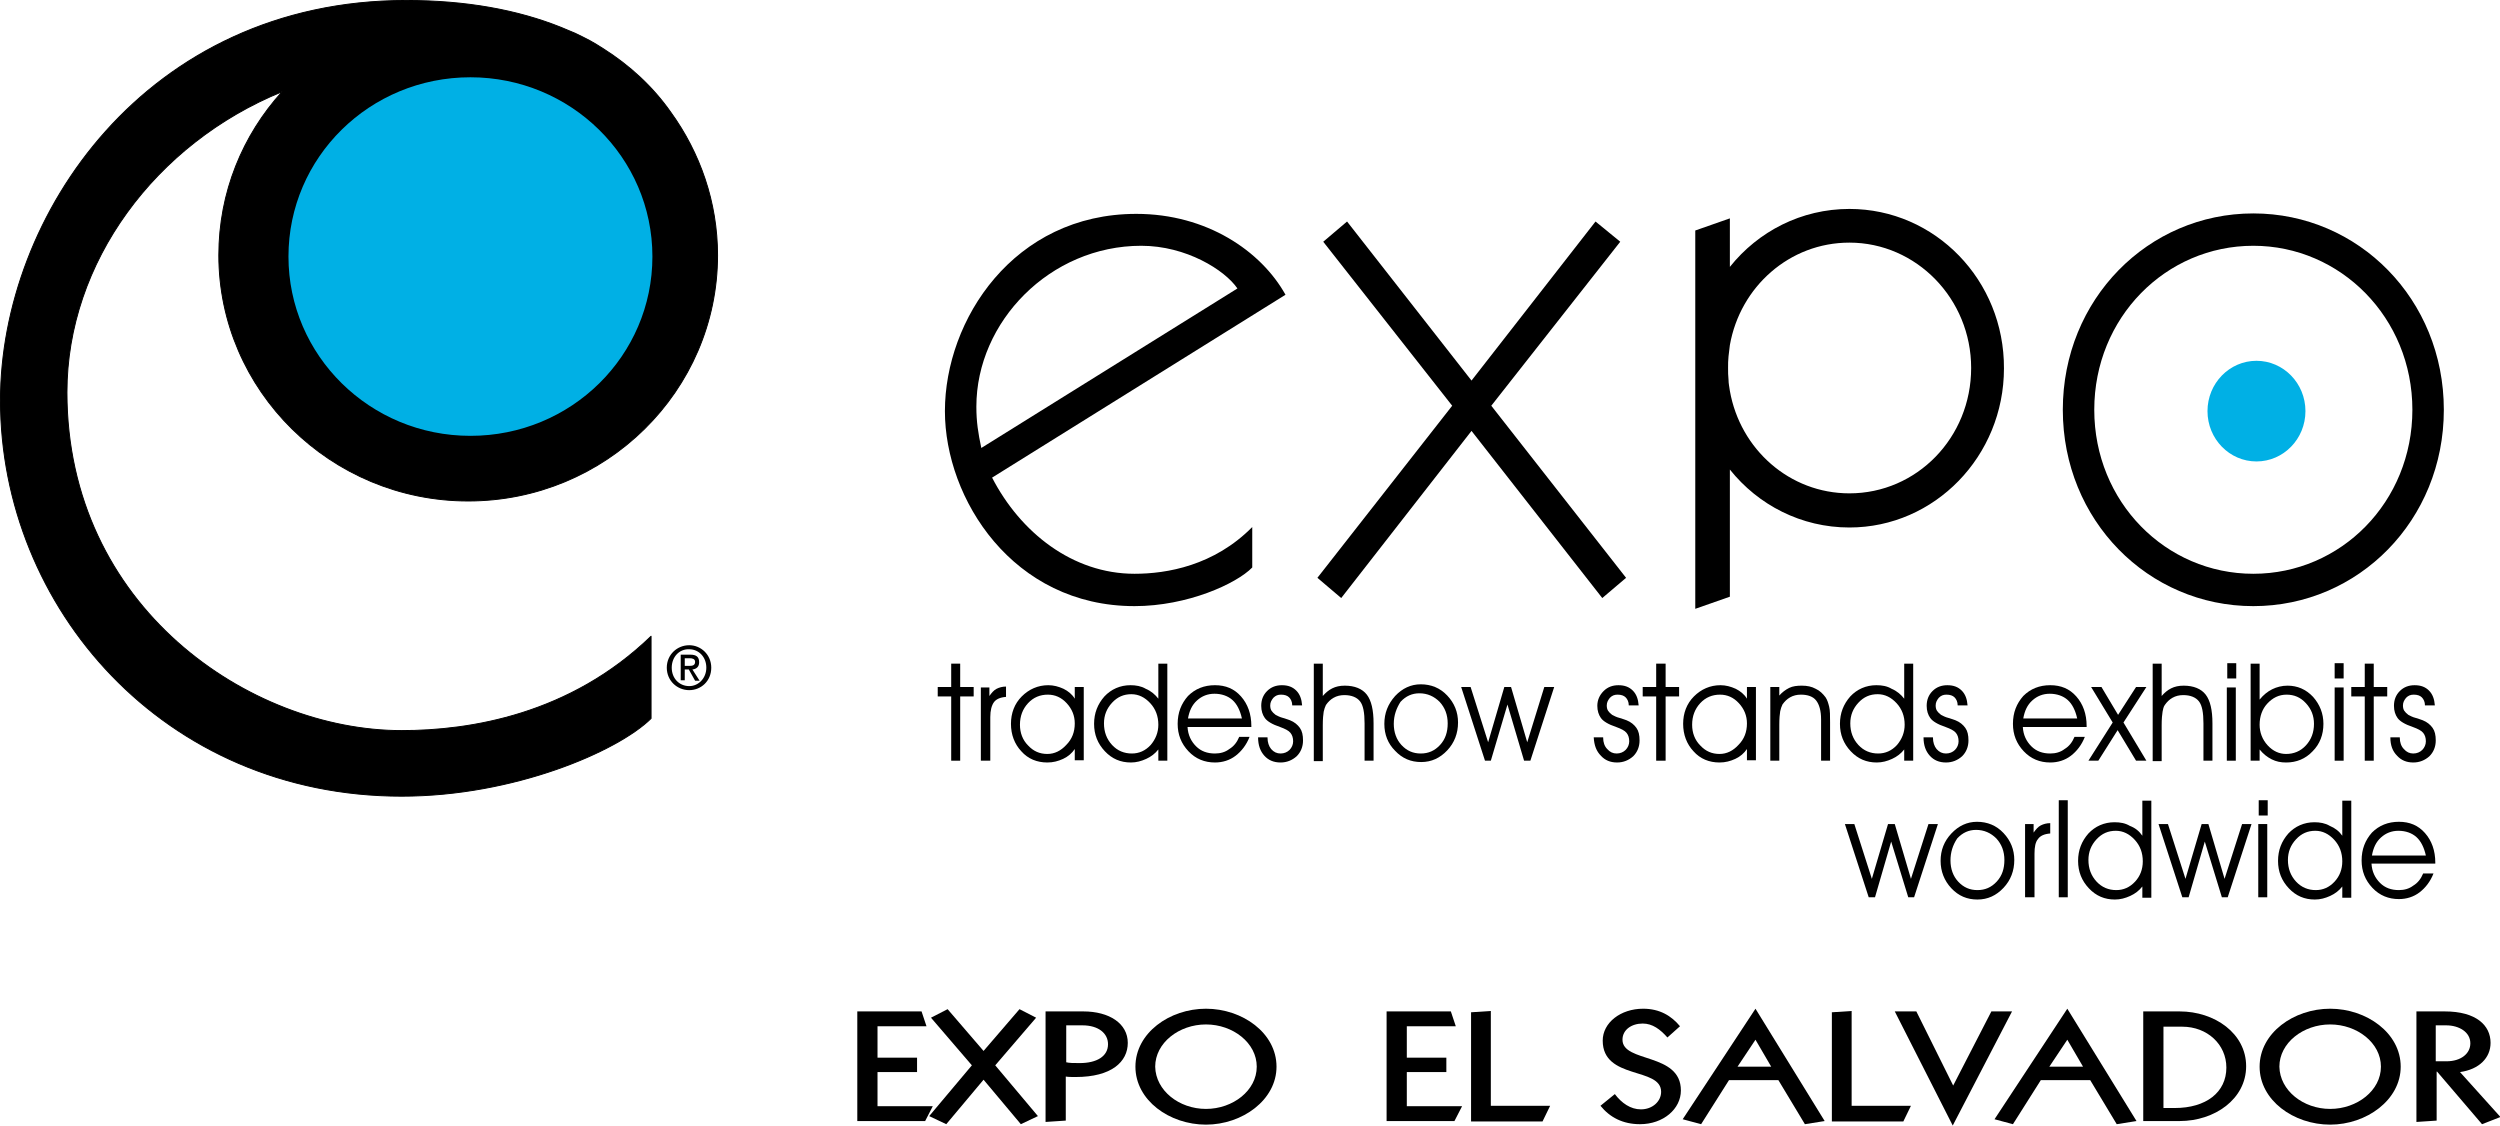
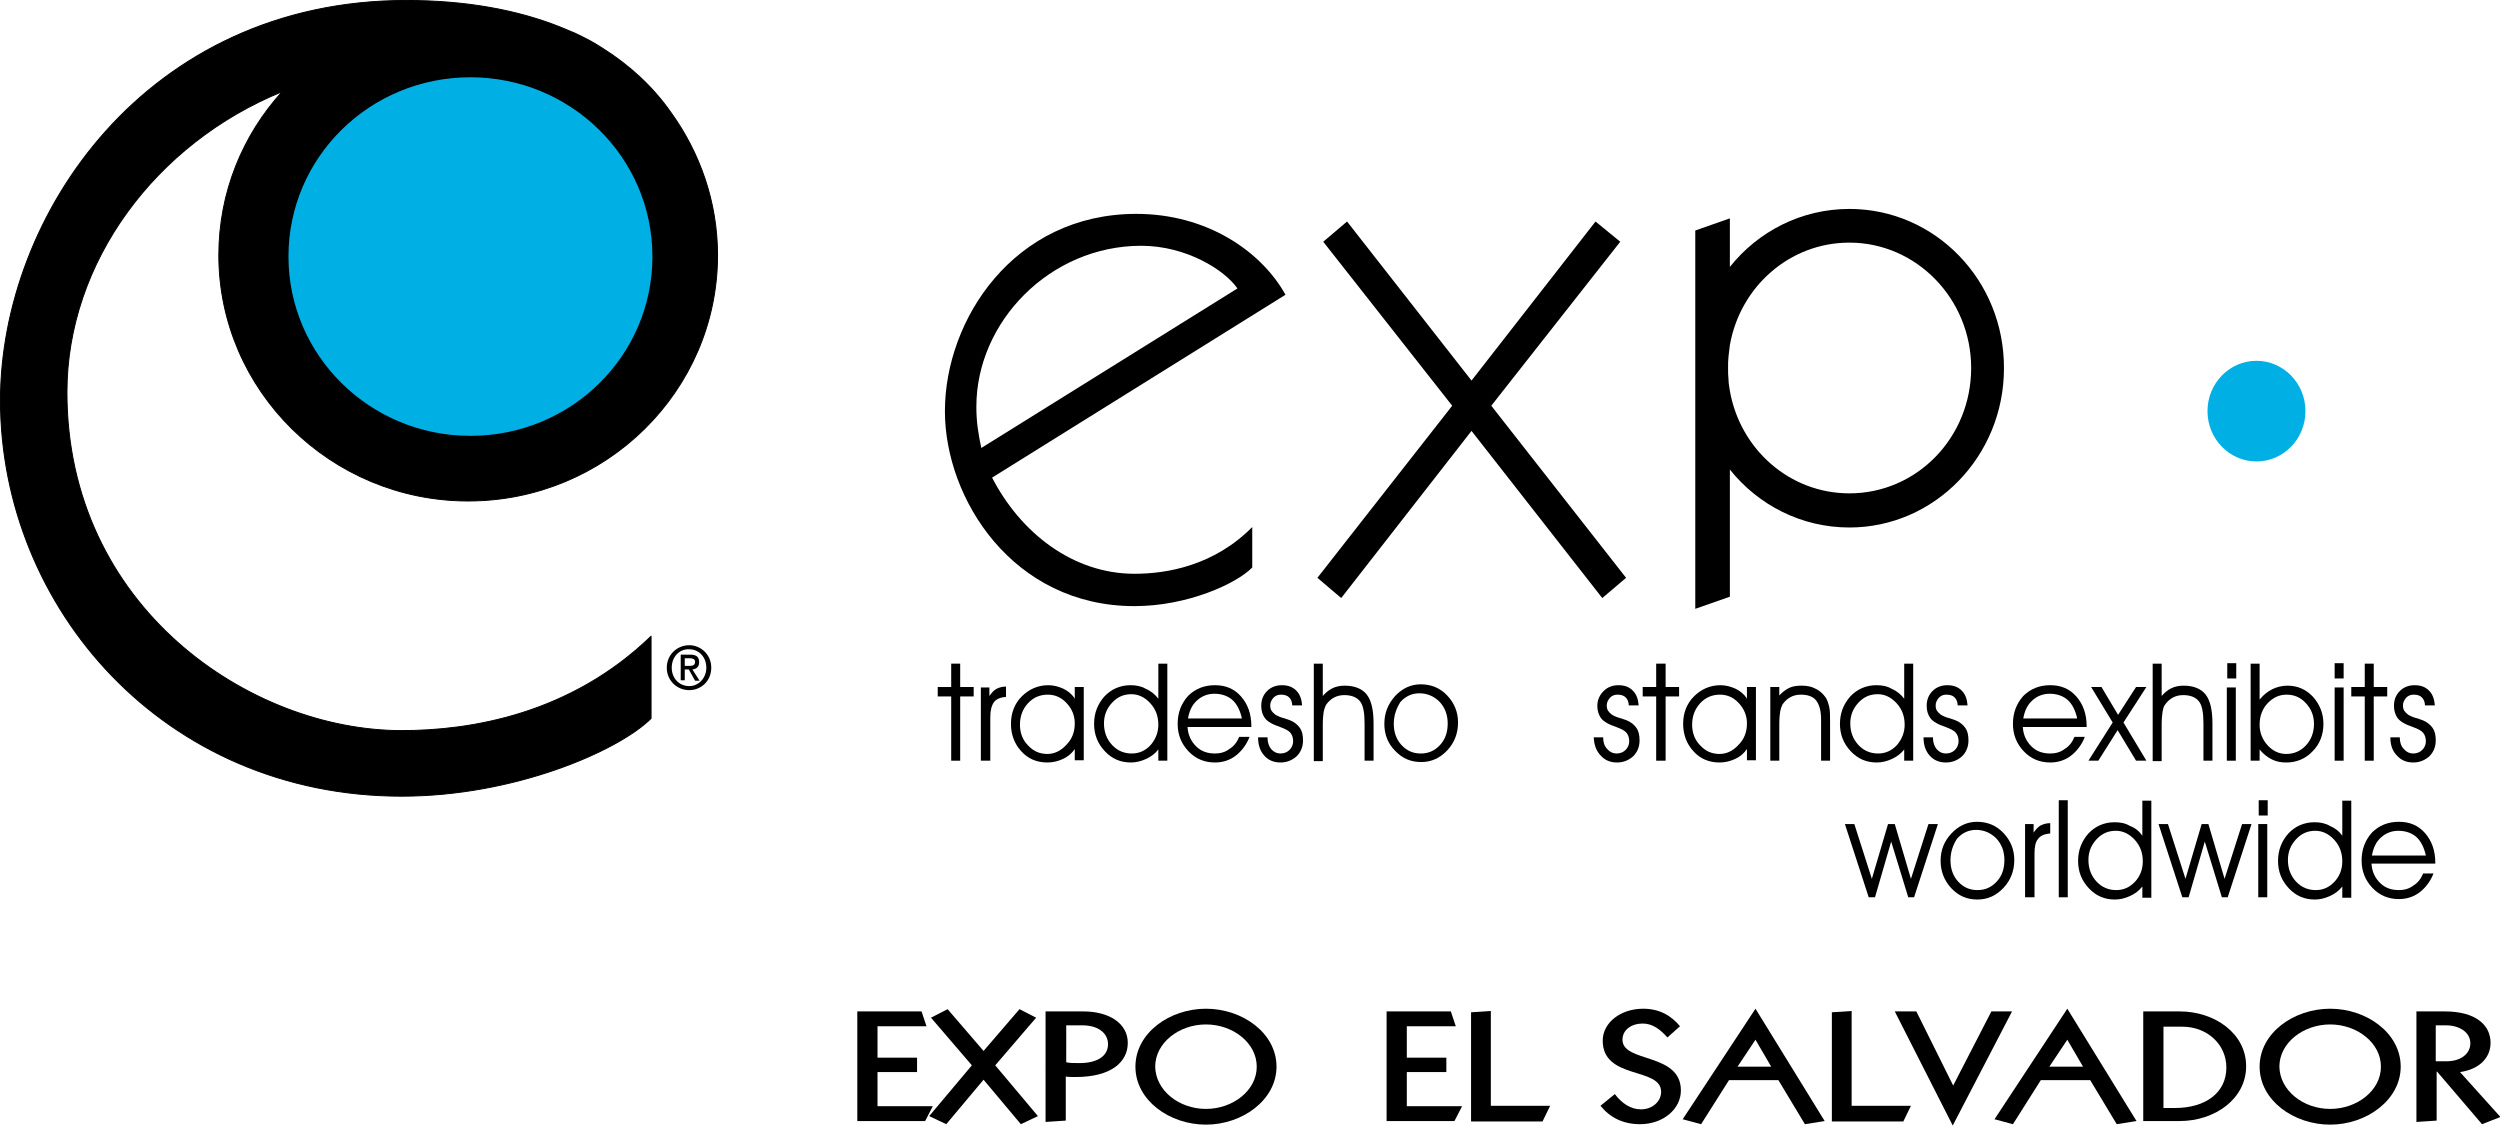
<svg xmlns="http://www.w3.org/2000/svg" version="1.1" id="Layer_1" x="0px" y="0px" viewBox="0 0 556.4 250.5" style="enable-background:new 0 0 556.4 250.5;" xml:space="preserve">
  <style type="text/css">
	.st0{fill:#00B0E5;}
	.st1{stroke:#000000;stroke-width:0.216;stroke-linecap:round;stroke-linejoin:round;}
	.st2{fill-rule:evenodd;clip-rule:evenodd;}
</style>
  <g>
    <path d="M220.8,106.3c6.3,12.2,17.9,21.4,31.7,21.4c7.2,0,17.7-1.8,26.2-10.4v9c-3.5,3.6-14.4,8.6-26.2,8.6   c-27.1,0-42.2-23.9-42.2-43.4c0-20.3,15.3-43.9,42.6-43.9c15.7,0,27.8,8.3,33.2,18L220.8,106.3L220.8,106.3z M275.4,64.2   c-2.8-4.1-11.4-9.5-21.4-9.5c-20.3,0-36.7,16.9-36.7,35.8c0,3.4,0.4,5.9,1.1,9.2L275.4,64.2L275.4,64.2z" />
    <polygon points="323.2,90.3 294.5,53.8 299.8,49.3 327.5,84.7 355.1,49.3 360.6,53.8 331.9,90.3 361.9,128.6 356.6,133.1    327.5,95.9 298.5,133.1 293.2,128.6 323.2,90.3  " />
-     <path d="M501.5,47.5c23.4,0,42.4,19.1,42.4,43.7s-19,43.7-42.4,43.7c-23.4,0-42.4-19.1-42.4-43.7S478.1,47.5,501.5,47.5L501.5,47.5   z M501.5,127.7c19.5,0,35.4-16,35.4-36.5c0-20.5-16-36.5-35.4-36.5c-19.5,0-35.4,16-35.4,36.5C466.1,111.7,482,127.7,501.5,127.7   L501.5,127.7z" />
    <path d="M411.6,46.5c-10.7,0-20.3,5-26.6,12.9V48.6l-7.7,2.7v84.2l7.7-2.7v-28.3c6.3,7.9,15.9,12.9,26.6,12.9   c19,0,34.4-15.9,34.4-35.4C446.1,62.4,430.7,46.5,411.6,46.5L411.6,46.5z M411.6,109.8c-13.3,0-24.3-9.8-26.6-22.8l0,0   c-0.1-0.8-0.3-1.6-0.3-2.5c-0.1-0.9-0.1-1.7-0.1-2.6c0-0.9,0-1.7,0.1-2.6c0.1-0.8,0.2-1.7,0.3-2.5c2.3-13,13.3-22.8,26.6-22.8   c14.9,0,27.1,12.5,27.1,27.9C438.7,97.4,426.6,109.8,411.6,109.8L411.6,109.8z" />
    <path class="st0" d="M513.1,91.5c0,6.2-4.9,11.2-10.9,11.2c-6,0-10.9-5-10.9-11.2c0-6.2,4.9-11.2,10.9-11.2   C508.2,80.3,513.1,85.3,513.1,91.5L513.1,91.5z" />
    <path class="st1" d="M14.9,87.3c0,47.8,40.7,75.3,74.5,75.3c15.3,0,37.5-3.6,55.5-21v18.3c-7.4,7.3-30.5,17.3-55.5,17.3   c-53,0-89.3-42.1-89.3-88.1c0-41.1,32.4-89,90.3-89c13.3,0,24.8,2.1,34.5,6l1.9,0.8l1.2,0.5c1.1,0.5,2.2,1.1,3.2,1.6l1.4,0.8l1.6,1   c6,3.8,11.1,8.5,15.1,14.2c6.5,9,10.4,20,10.4,31.8c0,30.2-24.9,54.7-55.5,54.7c-30.6,0-55.5-24.6-55.5-54.7   c0-14,5.3-26.7,14.1-36.4C34.6,31.9,14.9,58.4,14.9,87.3L14.9,87.3z" />
    <path class="st0" d="M145.2,57.1c0,22.1-18.1,39.9-40.5,39.9c-22.4,0-40.5-17.9-40.5-39.9c0-22.1,18.1-39.9,40.5-39.9   C127,17.2,145.2,35,145.2,57.1L145.2,57.1z" />
    <path d="M148.4,148.6c0-2.9,2.3-5,5-5c2.6,0,4.9,2.1,4.9,5c0,3-2.3,5-4.9,5C150.7,153.6,148.4,151.5,148.4,148.6L148.4,148.6z    M149.5,148.6c0,2.4,1.7,4.1,3.9,4.1c2.1,0,3.8-1.8,3.8-4.1c0-2.4-1.7-4.1-3.8-4.1C151.2,144.4,149.5,146.2,149.5,148.6   L149.5,148.6z M152.4,151.4h-0.9v-5.7h2.1c1.4,0,2,0.5,2,1.7c0,1-0.6,1.5-1.5,1.6l1.6,2.5h-1l-1.4-2.5h-0.9V151.4L152.4,151.4z    M153.4,148.2c0.7,0,1.3-0.1,1.3-0.9c0-0.7-0.7-0.8-1.2-0.8h-1.1v1.7H153.4L153.4,148.2z" />
    <polygon class="st2" points="425.3,195.6 429.2,183.4 431.3,183.4 426,199.7 424.7,199.7 420.9,187.3 417.3,199.7 415.9,199.7    410.6,183.4 412.7,183.4 416.6,195.6 420.2,183.4 421.7,183.4 425.3,195.6  " />
    <path class="st2" d="M434.1,191.5c0,1.9,0.6,3.5,1.7,4.7c1.2,1.3,2.6,1.9,4.3,1.9c1.7,0,3.1-0.6,4.3-1.9c1.2-1.3,1.7-2.9,1.7-4.8   c0-1.9-0.6-3.5-1.8-4.8c-1.2-1.2-2.7-1.9-4.5-1.9c-1.6,0-3,0.6-4.2,1.9C434.6,188.1,434.1,189.7,434.1,191.5L434.1,191.5z    M431.9,191.6c0-2.4,0.8-4.4,2.4-6.1c1.6-1.7,3.5-2.6,5.7-2.6c2.3,0,4.3,0.8,5.9,2.5c1.6,1.7,2.4,3.7,2.4,6c0,2.4-0.8,4.5-2.4,6.2   c-1.6,1.7-3.5,2.6-5.8,2.6c-2.3,0-4.2-0.8-5.8-2.5C432.7,196,431.9,193.9,431.9,191.6L431.9,191.6z" />
    <path class="st2" d="M452.8,199.7h-2.1v-16.3h1.9v1.9c0.5-0.7,1-1.3,1.6-1.6c0.6-0.3,1.3-0.5,2.1-0.5l0,2.3   c-1.3,0.1-2.2,0.5-2.7,1.2c-0.6,0.7-0.8,1.8-0.8,3.3V199.7L452.8,199.7z" />
    <polygon class="st2" points="458.2,199.7 458.2,178.1 460.2,178.1 460.2,199.7 458.2,199.7  " />
    <path class="st2" d="M476.9,191.7c0-1.9-0.6-3.5-1.8-4.8c-1.2-1.3-2.6-2-4.2-2c-1.7,0-3.1,0.6-4.3,1.9c-1.2,1.3-1.8,2.8-1.8,4.6   c0,1.9,0.6,3.5,1.8,4.8c1.2,1.3,2.7,1.9,4.4,1.9c1.6,0,3-0.6,4.2-1.9C476.3,195,476.9,193.5,476.9,191.7L476.9,191.7z M476.8,186   v-3.6v-4.2h2v21.6h-2v-2.5c-0.7,0.9-1.6,1.6-2.7,2.1c-1.1,0.5-2.2,0.8-3.4,0.8c-2.3,0-4.2-0.8-5.8-2.5c-1.6-1.7-2.4-3.7-2.4-6.1   c0-2.4,0.8-4.4,2.3-6.1c1.5-1.6,3.5-2.5,5.8-2.5c1.3,0,2.4,0.2,3.4,0.8C475.3,184.3,476.1,185,476.8,186L476.8,186z" />
    <polygon class="st2" points="495.1,195.6 499,183.4 501.1,183.4 495.8,199.7 494.5,199.7 490.7,187.3 487.1,199.7 485.7,199.7    480.4,183.4 482.5,183.4 486.4,195.6 490,183.4 491.5,183.4 495.1,195.6  " />
    <path class="st2" d="M504.7,181.5h-2v-3.4h2V181.5L504.7,181.5z M502.6,199.7v-16.3h2v16.3H502.6L502.6,199.7z" />
    <path class="st2" d="M521.3,191.7c0-1.9-0.6-3.5-1.8-4.8c-1.2-1.3-2.6-2-4.2-2c-1.7,0-3.1,0.6-4.3,1.9c-1.2,1.3-1.8,2.8-1.8,4.6   c0,1.9,0.6,3.5,1.8,4.8c1.2,1.3,2.7,1.9,4.4,1.9c1.6,0,3-0.6,4.2-1.9C520.7,195,521.3,193.5,521.3,191.7L521.3,191.7z M521.3,186   v-3.6v-4.2h2v21.6h-2v-2.5c-0.7,0.9-1.6,1.6-2.7,2.1c-1.1,0.5-2.2,0.8-3.4,0.8c-2.3,0-4.2-0.8-5.8-2.5c-1.6-1.7-2.4-3.7-2.4-6.1   c0-2.4,0.8-4.4,2.3-6.1c1.5-1.6,3.5-2.5,5.8-2.5c1.2,0,2.4,0.2,3.4,0.8C519.7,184.3,520.6,185,521.3,186L521.3,186z" />
    <path class="st2" d="M542.1,192.2h-14.3c0.1,1.8,0.8,3.2,1.9,4.3c1.1,1.1,2.5,1.6,4.2,1.6c1.2,0,2.3-0.3,3.2-1   c1-0.6,1.7-1.5,2.2-2.7h2.3c-0.7,1.8-1.8,3.2-3.1,4.2c-1.3,1-2.9,1.5-4.6,1.5c-2.3,0-4.3-0.8-5.9-2.5c-1.6-1.7-2.4-3.7-2.4-6.1   c0-2.5,0.8-4.5,2.3-6.2c1.6-1.6,3.6-2.4,6-2.4c2.4,0,4.3,0.8,5.8,2.5c1.5,1.7,2.3,3.9,2.3,6.6V192.2L542.1,192.2z M539.9,190.4   c-0.4-1.8-1.1-3.2-2.1-4.1c-1-0.9-2.4-1.4-4-1.4c-1.5,0-2.8,0.5-3.9,1.5c-1.1,1-1.7,2.3-2,4H539.9L539.9,190.4z" />
    <polygon class="st2" points="211.7,169.3 211.7,155 208.7,155 208.7,152.9 211.7,152.9 211.7,147.7 213.7,147.7 213.7,152.9    216.7,152.9 216.7,155 213.7,155 213.7,169.3 211.7,169.3  " />
    <path class="st2" d="M220.4,169.3h-2.1v-16.3h1.9v1.9c0.5-0.7,1-1.3,1.6-1.6c0.6-0.3,1.3-0.5,2.1-0.5l0,2.3   c-1.3,0.1-2.2,0.5-2.7,1.2c-0.5,0.7-0.8,1.8-0.8,3.3V169.3L220.4,169.3z" />
    <path class="st2" d="M239.2,161c0-1.7-0.6-3.2-1.8-4.5c-1.2-1.3-2.6-1.9-4.2-1.9c-1.7,0-3.2,0.6-4.4,1.9c-1.2,1.3-1.8,2.9-1.8,4.8   c0,1.8,0.6,3.4,1.8,4.6c1.2,1.3,2.6,1.9,4.3,1.9c1.6,0,3-0.7,4.2-2C238.6,164.5,239.2,162.9,239.2,161L239.2,161z M239.2,166.7   c-0.6,0.9-1.5,1.7-2.6,2.2c-1.1,0.5-2.2,0.8-3.5,0.8c-2.3,0-4.3-0.8-5.8-2.5c-1.5-1.6-2.3-3.7-2.3-6.1c0-2.4,0.8-4.5,2.4-6.1   c1.6-1.6,3.6-2.5,5.9-2.5c1.2,0,2.3,0.3,3.4,0.8c1,0.5,1.9,1.2,2.5,2.2v-2.6h2v16.3h-2V166.7L239.2,166.7z" />
    <path class="st2" d="M257.8,161.3c0-1.9-0.6-3.5-1.8-4.8c-1.2-1.3-2.6-2-4.2-2c-1.7,0-3.1,0.6-4.3,1.9c-1.2,1.3-1.8,2.8-1.8,4.6   c0,1.9,0.6,3.5,1.8,4.8c1.2,1.3,2.7,1.9,4.4,1.9c1.6,0,3-0.6,4.2-1.9C257.2,164.5,257.8,163,257.8,161.3L257.8,161.3z M257.8,155.5   v-3.6v-4.2h2v21.6h-2v-2.5c-0.7,0.9-1.6,1.6-2.7,2.1c-1.1,0.5-2.2,0.8-3.4,0.8c-2.3,0-4.2-0.8-5.8-2.5c-1.6-1.7-2.4-3.7-2.4-6.1   c0-2.4,0.8-4.4,2.3-6.1c1.5-1.6,3.5-2.5,5.8-2.5c1.2,0,2.4,0.2,3.4,0.8C256.2,153.8,257.1,154.6,257.8,155.5L257.8,155.5z" />
    <path class="st2" d="M278.6,161.8h-14.3c0.1,1.8,0.8,3.2,1.9,4.3c1.1,1.1,2.5,1.6,4.2,1.6c1.2,0,2.3-0.3,3.2-1   c1-0.6,1.7-1.5,2.2-2.7h2.3c-0.7,1.8-1.8,3.2-3.1,4.2c-1.3,1-2.9,1.5-4.6,1.5c-2.3,0-4.3-0.8-5.9-2.5c-1.6-1.7-2.4-3.7-2.4-6.1   c0-2.5,0.8-4.5,2.3-6.2c1.6-1.6,3.6-2.4,6-2.4c2.4,0,4.3,0.8,5.8,2.5c1.5,1.7,2.3,3.9,2.3,6.6V161.8L278.6,161.8z M276.4,159.9   c-0.4-1.8-1.1-3.2-2.1-4.1c-1-0.9-2.4-1.4-4-1.4c-1.5,0-2.8,0.5-3.9,1.5c-1.1,1-1.7,2.3-2,4H276.4L276.4,159.9z" />
    <path class="st2" d="M280,164.1h2.1v0.1c0,1,0.3,1.9,0.8,2.5c0.6,0.7,1.3,1,2.1,1c0.8,0,1.5-0.3,2-0.8c0.5-0.5,0.8-1.2,0.8-1.9   c0-0.8-0.2-1.4-0.6-1.9c-0.4-0.5-1.2-0.9-2.3-1.3c-1.8-0.6-2.9-1.3-3.4-2c-0.5-0.7-0.8-1.6-0.8-2.7c0-1.3,0.4-2.4,1.3-3.3   c0.9-0.9,2-1.3,3.3-1.3c1.4,0,2.4,0.4,3.2,1.2c0.8,0.8,1.2,1.9,1.3,3.3h-2.2c0-0.8-0.3-1.4-0.7-1.8c-0.4-0.4-1-0.6-1.8-0.6   c-0.7,0-1.2,0.2-1.7,0.7c-0.4,0.5-0.7,1-0.7,1.7c0,0.5,0.1,0.9,0.3,1.2c0.2,0.3,0.5,0.6,0.9,0.9c0.4,0.2,0.9,0.5,1.7,0.7   c0.7,0.2,1.2,0.4,1.5,0.5c1,0.4,1.7,1,2.2,1.7c0.5,0.7,0.7,1.6,0.7,2.8c0,1.4-0.5,2.6-1.4,3.5c-1,0.9-2.2,1.4-3.6,1.4   c-1.5,0-2.7-0.5-3.6-1.5C280.5,167.2,280,165.9,280,164.1L280,164.1z" />
    <path class="st2" d="M292.4,147.7h2v7.2c0.6-0.7,1.3-1.3,2.1-1.7c0.8-0.4,1.7-0.6,2.8-0.6c2.2,0,3.9,0.7,4.9,2   c1,1.3,1.5,3.4,1.5,6.4v8.3h-2V161c0-2.4-0.3-4-1-4.9c-0.7-0.9-1.9-1.4-3.5-1.4c-0.9,0-1.7,0.2-2.4,0.6c-0.7,0.4-1.2,0.9-1.7,1.6   c-0.2,0.4-0.4,1-0.5,1.5c-0.1,0.6-0.2,1.6-0.2,3v8h-2V147.7L292.4,147.7z" />
    <path class="st2" d="M310.2,161.1c0,1.9,0.6,3.5,1.7,4.7c1.2,1.3,2.6,1.9,4.3,1.9c1.7,0,3.1-0.6,4.3-1.9c1.2-1.3,1.7-2.9,1.7-4.8   c0-1.9-0.6-3.5-1.8-4.8c-1.2-1.2-2.7-1.9-4.5-1.9c-1.6,0-3,0.6-4.2,1.9C310.8,157.6,310.2,159.2,310.2,161.1L310.2,161.1z    M308.1,161.1c0-2.4,0.8-4.4,2.4-6.2c1.6-1.7,3.5-2.6,5.7-2.6c2.3,0,4.3,0.8,5.9,2.5c1.6,1.7,2.4,3.7,2.4,6c0,2.4-0.8,4.5-2.4,6.2   c-1.6,1.7-3.5,2.6-5.8,2.6c-2.3,0-4.2-0.8-5.8-2.5C308.9,165.5,308.1,163.5,308.1,161.1L308.1,161.1z" />
-     <polygon class="st2" points="339.9,165.2 343.7,152.9 345.9,152.9 340.6,169.3 339.2,169.3 335.5,156.8 331.8,169.3 330.5,169.3    325.2,152.9 327.3,152.9 331.2,165.2 334.8,152.9 336.3,152.9 339.9,165.2  " />
    <path class="st2" d="M354.7,164.1h2.1v0.1c0,1,0.3,1.9,0.9,2.5c0.6,0.7,1.3,1,2.1,1c0.8,0,1.5-0.3,2-0.8c0.5-0.5,0.8-1.2,0.8-1.9   c0-0.8-0.2-1.4-0.6-1.9c-0.4-0.5-1.2-0.9-2.3-1.3c-1.8-0.6-2.9-1.3-3.4-2c-0.5-0.7-0.8-1.6-0.8-2.7c0-1.3,0.5-2.4,1.4-3.3   c0.9-0.9,2-1.3,3.3-1.3c1.4,0,2.4,0.4,3.2,1.2c0.8,0.8,1.2,1.9,1.3,3.3h-2.2c0-0.8-0.3-1.4-0.7-1.8c-0.4-0.4-1-0.6-1.8-0.6   c-0.7,0-1.2,0.2-1.7,0.7c-0.4,0.5-0.7,1-0.7,1.7c0,0.5,0.1,0.9,0.3,1.2c0.2,0.3,0.5,0.6,0.9,0.9c0.4,0.2,0.9,0.5,1.7,0.7   c0.7,0.2,1.2,0.4,1.5,0.5c1,0.4,1.7,1,2.2,1.7c0.5,0.7,0.7,1.6,0.7,2.8c0,1.4-0.5,2.6-1.4,3.5c-1,0.9-2.2,1.4-3.6,1.4   c-1.5,0-2.7-0.5-3.6-1.5C355.3,167.2,354.8,165.9,354.7,164.1L354.7,164.1z" />
    <polygon class="st2" points="368.6,169.3 368.6,155 365.6,155 365.6,152.9 368.6,152.9 368.6,147.7 370.7,147.7 370.7,152.9    373.7,152.9 373.7,155 370.7,155 370.7,169.3 368.6,169.3  " />
    <path class="st2" d="M388.8,161c0-1.7-0.6-3.2-1.8-4.5c-1.2-1.3-2.6-1.9-4.2-1.9c-1.7,0-3.2,0.6-4.4,1.9c-1.2,1.3-1.8,2.9-1.8,4.8   c0,1.8,0.6,3.4,1.8,4.6c1.2,1.3,2.6,1.9,4.3,1.9c1.6,0,3-0.7,4.2-2C388.2,164.5,388.8,162.9,388.8,161L388.8,161z M388.8,166.7   c-0.6,0.9-1.5,1.7-2.6,2.2c-1.1,0.5-2.2,0.8-3.5,0.8c-2.3,0-4.3-0.8-5.8-2.5c-1.5-1.6-2.3-3.7-2.3-6.1c0-2.4,0.8-4.5,2.4-6.1   c1.6-1.6,3.6-2.5,5.9-2.5c1.2,0,2.3,0.3,3.4,0.8c1,0.5,1.9,1.2,2.5,2.2v-2.6h2v16.3h-2V166.7L388.8,166.7z" />
    <path class="st2" d="M394,152.9h2v1.9c0.6-0.7,1.4-1.3,2.2-1.7c0.8-0.4,1.8-0.5,2.8-0.5c1.2,0,2.2,0.2,3.1,0.7   c0.9,0.4,1.6,1.1,2.2,1.9c0.4,0.6,0.6,1.3,0.8,2.1c0.2,0.8,0.2,2,0.2,3.5v8.5h-2v-9.2c0-1.9-0.4-3.3-1.1-4.2   c-0.7-0.9-1.9-1.3-3.4-1.3c-0.9,0-1.7,0.2-2.4,0.6c-0.7,0.4-1.2,0.9-1.7,1.6c-0.2,0.4-0.4,1-0.5,1.5c-0.1,0.6-0.2,1.6-0.2,3v8h-2   V152.9L394,152.9z" />
    <path class="st2" d="M423.9,161.3c0-1.9-0.6-3.5-1.8-4.8c-1.2-1.3-2.6-2-4.2-2c-1.7,0-3.1,0.6-4.3,1.9c-1.2,1.3-1.8,2.8-1.8,4.6   c0,1.9,0.6,3.5,1.8,4.8c1.2,1.3,2.7,1.9,4.4,1.9c1.6,0,3-0.6,4.2-1.9C423.3,164.5,423.9,163,423.9,161.3L423.9,161.3z M423.8,155.5   v-3.6v-4.2h2v21.6h-2v-2.5c-0.7,0.9-1.6,1.6-2.7,2.1c-1.1,0.5-2.2,0.8-3.4,0.8c-2.3,0-4.2-0.8-5.8-2.5c-1.6-1.7-2.4-3.7-2.4-6.1   c0-2.4,0.8-4.4,2.3-6.1c1.5-1.6,3.5-2.5,5.8-2.5c1.3,0,2.4,0.2,3.4,0.8C422.2,153.8,423.1,154.6,423.8,155.5L423.8,155.5z" />
    <path class="st2" d="M428.1,164.1h2.1v0.1c0,1,0.3,1.9,0.8,2.5c0.6,0.7,1.3,1,2.1,1c0.8,0,1.5-0.3,2-0.8c0.5-0.5,0.8-1.2,0.8-1.9   c0-0.8-0.2-1.4-0.6-1.9c-0.4-0.5-1.2-0.9-2.3-1.3c-1.8-0.6-2.9-1.3-3.4-2c-0.5-0.7-0.8-1.6-0.8-2.7c0-1.3,0.4-2.4,1.3-3.3   c0.9-0.9,2-1.3,3.3-1.3c1.4,0,2.4,0.4,3.2,1.2c0.8,0.8,1.2,1.9,1.3,3.3h-2.2c0-0.8-0.3-1.4-0.7-1.8c-0.4-0.4-1-0.6-1.8-0.6   c-0.7,0-1.2,0.2-1.7,0.7c-0.4,0.5-0.7,1-0.7,1.7c0,0.5,0.1,0.9,0.3,1.2c0.2,0.3,0.5,0.6,0.9,0.9c0.4,0.2,0.9,0.5,1.7,0.7   c0.7,0.2,1.2,0.4,1.5,0.5c1,0.4,1.7,1,2.2,1.7c0.5,0.7,0.7,1.6,0.7,2.8c0,1.4-0.5,2.6-1.4,3.5c-1,0.9-2.2,1.4-3.6,1.4   c-1.5,0-2.7-0.5-3.6-1.5C428.6,167.2,428.1,165.9,428.1,164.1L428.1,164.1z" />
    <path class="st2" d="M464.5,161.8h-14.3c0.1,1.8,0.8,3.2,1.9,4.3c1.1,1.1,2.5,1.6,4.2,1.6c1.2,0,2.3-0.3,3.2-1   c1-0.6,1.7-1.5,2.2-2.7h2.3c-0.7,1.8-1.8,3.2-3.1,4.2c-1.3,1-2.9,1.5-4.6,1.5c-2.3,0-4.3-0.8-5.9-2.5c-1.6-1.7-2.4-3.7-2.4-6.1   c0-2.5,0.8-4.5,2.3-6.2c1.6-1.6,3.6-2.4,6-2.4c2.4,0,4.3,0.8,5.8,2.5c1.5,1.7,2.3,3.9,2.3,6.6V161.8L464.5,161.8z M462.3,159.9   c-0.4-1.8-1.1-3.2-2.1-4.1c-1-0.9-2.4-1.4-4-1.4c-1.5,0-2.8,0.5-3.9,1.5c-1.1,1-1.7,2.3-2,4H462.3L462.3,159.9z" />
    <polygon class="st2" points="467.7,152.9 471.4,159.1 475.4,152.9 477.7,152.9 472.6,160.8 477.7,169.3 475.4,169.3 471.3,162.5    467,169.3 464.8,169.3 470.2,160.8 465.4,152.9 467.7,152.9  " />
    <path class="st2" d="M479.1,147.7h2v7.2c0.6-0.7,1.3-1.3,2.1-1.7c0.8-0.4,1.7-0.6,2.8-0.6c2.2,0,3.9,0.7,4.9,2   c1,1.3,1.5,3.4,1.5,6.4v8.3h-2V161c0-2.4-0.3-4-1-4.9c-0.7-0.9-1.9-1.4-3.5-1.4c-0.9,0-1.7,0.2-2.4,0.6c-0.7,0.4-1.2,0.9-1.7,1.6   c-0.3,0.4-0.4,1-0.5,1.5c-0.1,0.6-0.2,1.6-0.2,3v8h-2V147.7L479.1,147.7z" />
    <path class="st2" d="M497.7,151h-2v-3.4h2V151L497.7,151z M495.6,169.3v-16.3h2v16.3H495.6L495.6,169.3z" />
    <path class="st2" d="M502.9,147.7v6.8v1.2c0.9-1.1,1.8-1.8,2.8-2.3c1-0.5,2.2-0.8,3.4-0.8c2.2,0,4.1,0.8,5.7,2.5   c1.5,1.7,2.3,3.7,2.3,6c0,2.4-0.8,4.5-2.4,6.1c-1.6,1.7-3.6,2.5-5.9,2.5c-1.2,0-2.2-0.2-3.2-0.7c-1-0.5-1.9-1.2-2.7-2.2v2.5h-2   v-21.6H502.9L502.9,147.7z M502.9,161.3c0,1.7,0.6,3.3,1.8,4.6c1.2,1.3,2.6,1.9,4.1,1.9c1.7,0,3.2-0.6,4.4-1.9   c1.2-1.3,1.8-2.9,1.8-4.8c0-1.8-0.6-3.3-1.8-4.6c-1.2-1.3-2.6-1.9-4.3-1.9c-1.7,0-3.1,0.7-4.3,2   C503.5,157.8,502.9,159.4,502.9,161.3L502.9,161.3z" />
    <path class="st2" d="M521.6,151h-2v-3.4h2V151L521.6,151z M519.6,169.3v-16.3h2v16.3H519.6L519.6,169.3z" />
    <polygon class="st2" points="526.3,169.3 526.3,155 523.3,155 523.3,152.9 526.3,152.9 526.3,147.7 528.3,147.7 528.3,152.9    531.3,152.9 531.3,155 528.3,155 528.3,169.3 526.3,169.3  " />
    <path class="st2" d="M532,164.1h2.1v0.1c0,1,0.3,1.9,0.9,2.5c0.6,0.7,1.3,1,2.1,1c0.8,0,1.5-0.3,2-0.8c0.5-0.5,0.8-1.2,0.8-1.9   c0-0.8-0.2-1.4-0.6-1.9c-0.4-0.5-1.2-0.9-2.3-1.3c-1.8-0.6-2.9-1.3-3.4-2c-0.5-0.7-0.8-1.6-0.8-2.7c0-1.3,0.4-2.4,1.3-3.3   c0.9-0.9,2-1.3,3.3-1.3c1.4,0,2.4,0.4,3.2,1.2c0.8,0.8,1.2,1.9,1.3,3.3h-2.2c0-0.8-0.3-1.4-0.7-1.8c-0.4-0.4-1-0.6-1.8-0.6   c-0.7,0-1.2,0.2-1.7,0.7c-0.4,0.5-0.7,1-0.7,1.7c0,0.5,0.1,0.9,0.3,1.2c0.2,0.3,0.5,0.6,0.9,0.9c0.4,0.2,0.9,0.5,1.7,0.7   c0.7,0.2,1.2,0.4,1.5,0.5c1,0.4,1.7,1,2.2,1.7c0.5,0.7,0.7,1.6,0.7,2.8c0,1.4-0.5,2.6-1.4,3.5c-1,0.9-2.2,1.4-3.6,1.4   c-1.5,0-2.7-0.5-3.6-1.5C532.5,167.2,532,165.9,532,164.1L532,164.1z" />
    <g>
      <path d="M190.8,225.1h14.3l1.1,3.3h-10.9v7h8.8v3.2h-8.8v7.6h12.3l-1.7,3.3h-15.1V225.1z" />
      <path d="M218.9,240.3l-8.3,9.9l-3.8-1.8l9.5-11.3l-9.1-10.6l3.7-1.9l8,9.3l8-9.3l3.7,1.9l-9.1,10.6l9.5,11.3l-3.8,1.8L218.9,240.3    z" />
      <path d="M232.8,225.1h8.3c5.8,0,9.9,2.7,9.9,7c0,4.2-3.6,7.6-11.6,7.6c-0.8,0-1.6,0-2.2-0.1v9.8l-4.5,0.3V225.1z M237.2,236.4    c0.8,0.2,1.7,0.2,3.1,0.2c3.8,0,6.3-1.5,6.3-4.2c0-2.4-2.1-4.2-5.7-4.2h-3.6V236.4z" />
      <path d="M268.4,224.5c8.1,0,15.7,5.4,15.7,12.9c0,7.4-7.6,12.9-15.7,12.9c-8.1,0-15.7-5.4-15.7-12.9    C252.7,229.9,260.3,224.5,268.4,224.5z M268.4,246.8c6,0,11.3-4.1,11.3-9.4c0-5.3-5.3-9.4-11.3-9.4c-6,0-11.3,4.1-11.3,9.4    C257.2,242.7,262.4,246.8,268.4,246.8z" />
      <path d="M308.6,225.1h14.3l1.1,3.3h-10.9v7h8.8v3.2h-8.8v7.6h12.3l-1.7,3.3h-15.1V225.1z" />
      <path d="M327.3,225.3l4.5-0.3v21.1H345l-1.7,3.5h-15.9V225.3z" />
      <path d="M371.1,230.9c-1.6-1.8-3.3-3.1-5.5-3.1c-2.5,0-4.5,1.4-4.5,3.6c0,5.2,13,2.8,13,11.3c0,4.1-3.9,7.5-9.1,7.5    c-3.8,0-6.7-1.5-8.8-4.1l3.2-2.6c1.5,2,3.5,3.4,5.8,3.4c2.6,0,4.5-1.8,4.5-3.9c0-5.6-13-2.6-13-11.4c0-4,4-7.1,9-7.1    c3.7,0,6.3,1.6,8.2,3.9L371.1,230.9z" />
      <path d="M374.5,249.1l16.2-24.6l15.4,25l-4.4,0.7l-5.9-9.8h-11l-6.2,9.8L374.5,249.1z M394.2,237.4l-3.5-6l-4,6H394.2z" />
      <path d="M407.6,225.3l4.5-0.3v21.1h13.2l-1.7,3.5h-15.9V225.3z" />
      <path d="M421.7,225.1h4.8l8.2,16.5l8.5-16.5h4.6l-13.2,25.4L421.7,225.1z" />
      <path d="M443.9,249.1l16.2-24.6l15.4,25l-4.4,0.7l-5.9-9.8h-11l-6.2,9.8L443.9,249.1z M463.6,237.4l-3.5-6l-4,6H463.6z" />
      <path d="M477,225.1h8.1c7.8,0,14.8,4.9,14.8,12.2c0,7.3-7,12.2-14.8,12.2H477V225.1z M481.4,246.6h2.6c7,0,11.5-3.5,11.5-9    c0-5.2-4.3-9.1-9.8-9.1h-4.2V246.6z" />
      <path d="M518.6,224.5c8.1,0,15.7,5.4,15.7,12.9c0,7.4-7.6,12.9-15.7,12.9c-8.1,0-15.7-5.4-15.7-12.9    C502.9,229.9,510.5,224.5,518.6,224.5z M518.6,246.8c6,0,11.3-4.1,11.3-9.4c0-5.3-5.3-9.4-11.3-9.4c-6,0-11.3,4.1-11.3,9.4    C507.4,242.7,512.6,246.8,518.6,246.8z" />
      <path d="M537.8,225.1h6.3c7,0,10.2,3.1,10.2,7c0,3.3-2.5,5.9-6.8,6.5l9,10l-4.1,1.6l-10-11.7h-0.1v10.9l-4.5,0.3V225.1z     M542.2,236.2h2.3c3.2,0,5.3-1.7,5.3-4c0-2.5-2.5-4-5.4-4h-2.3V236.2z" />
    </g>
  </g>
</svg>